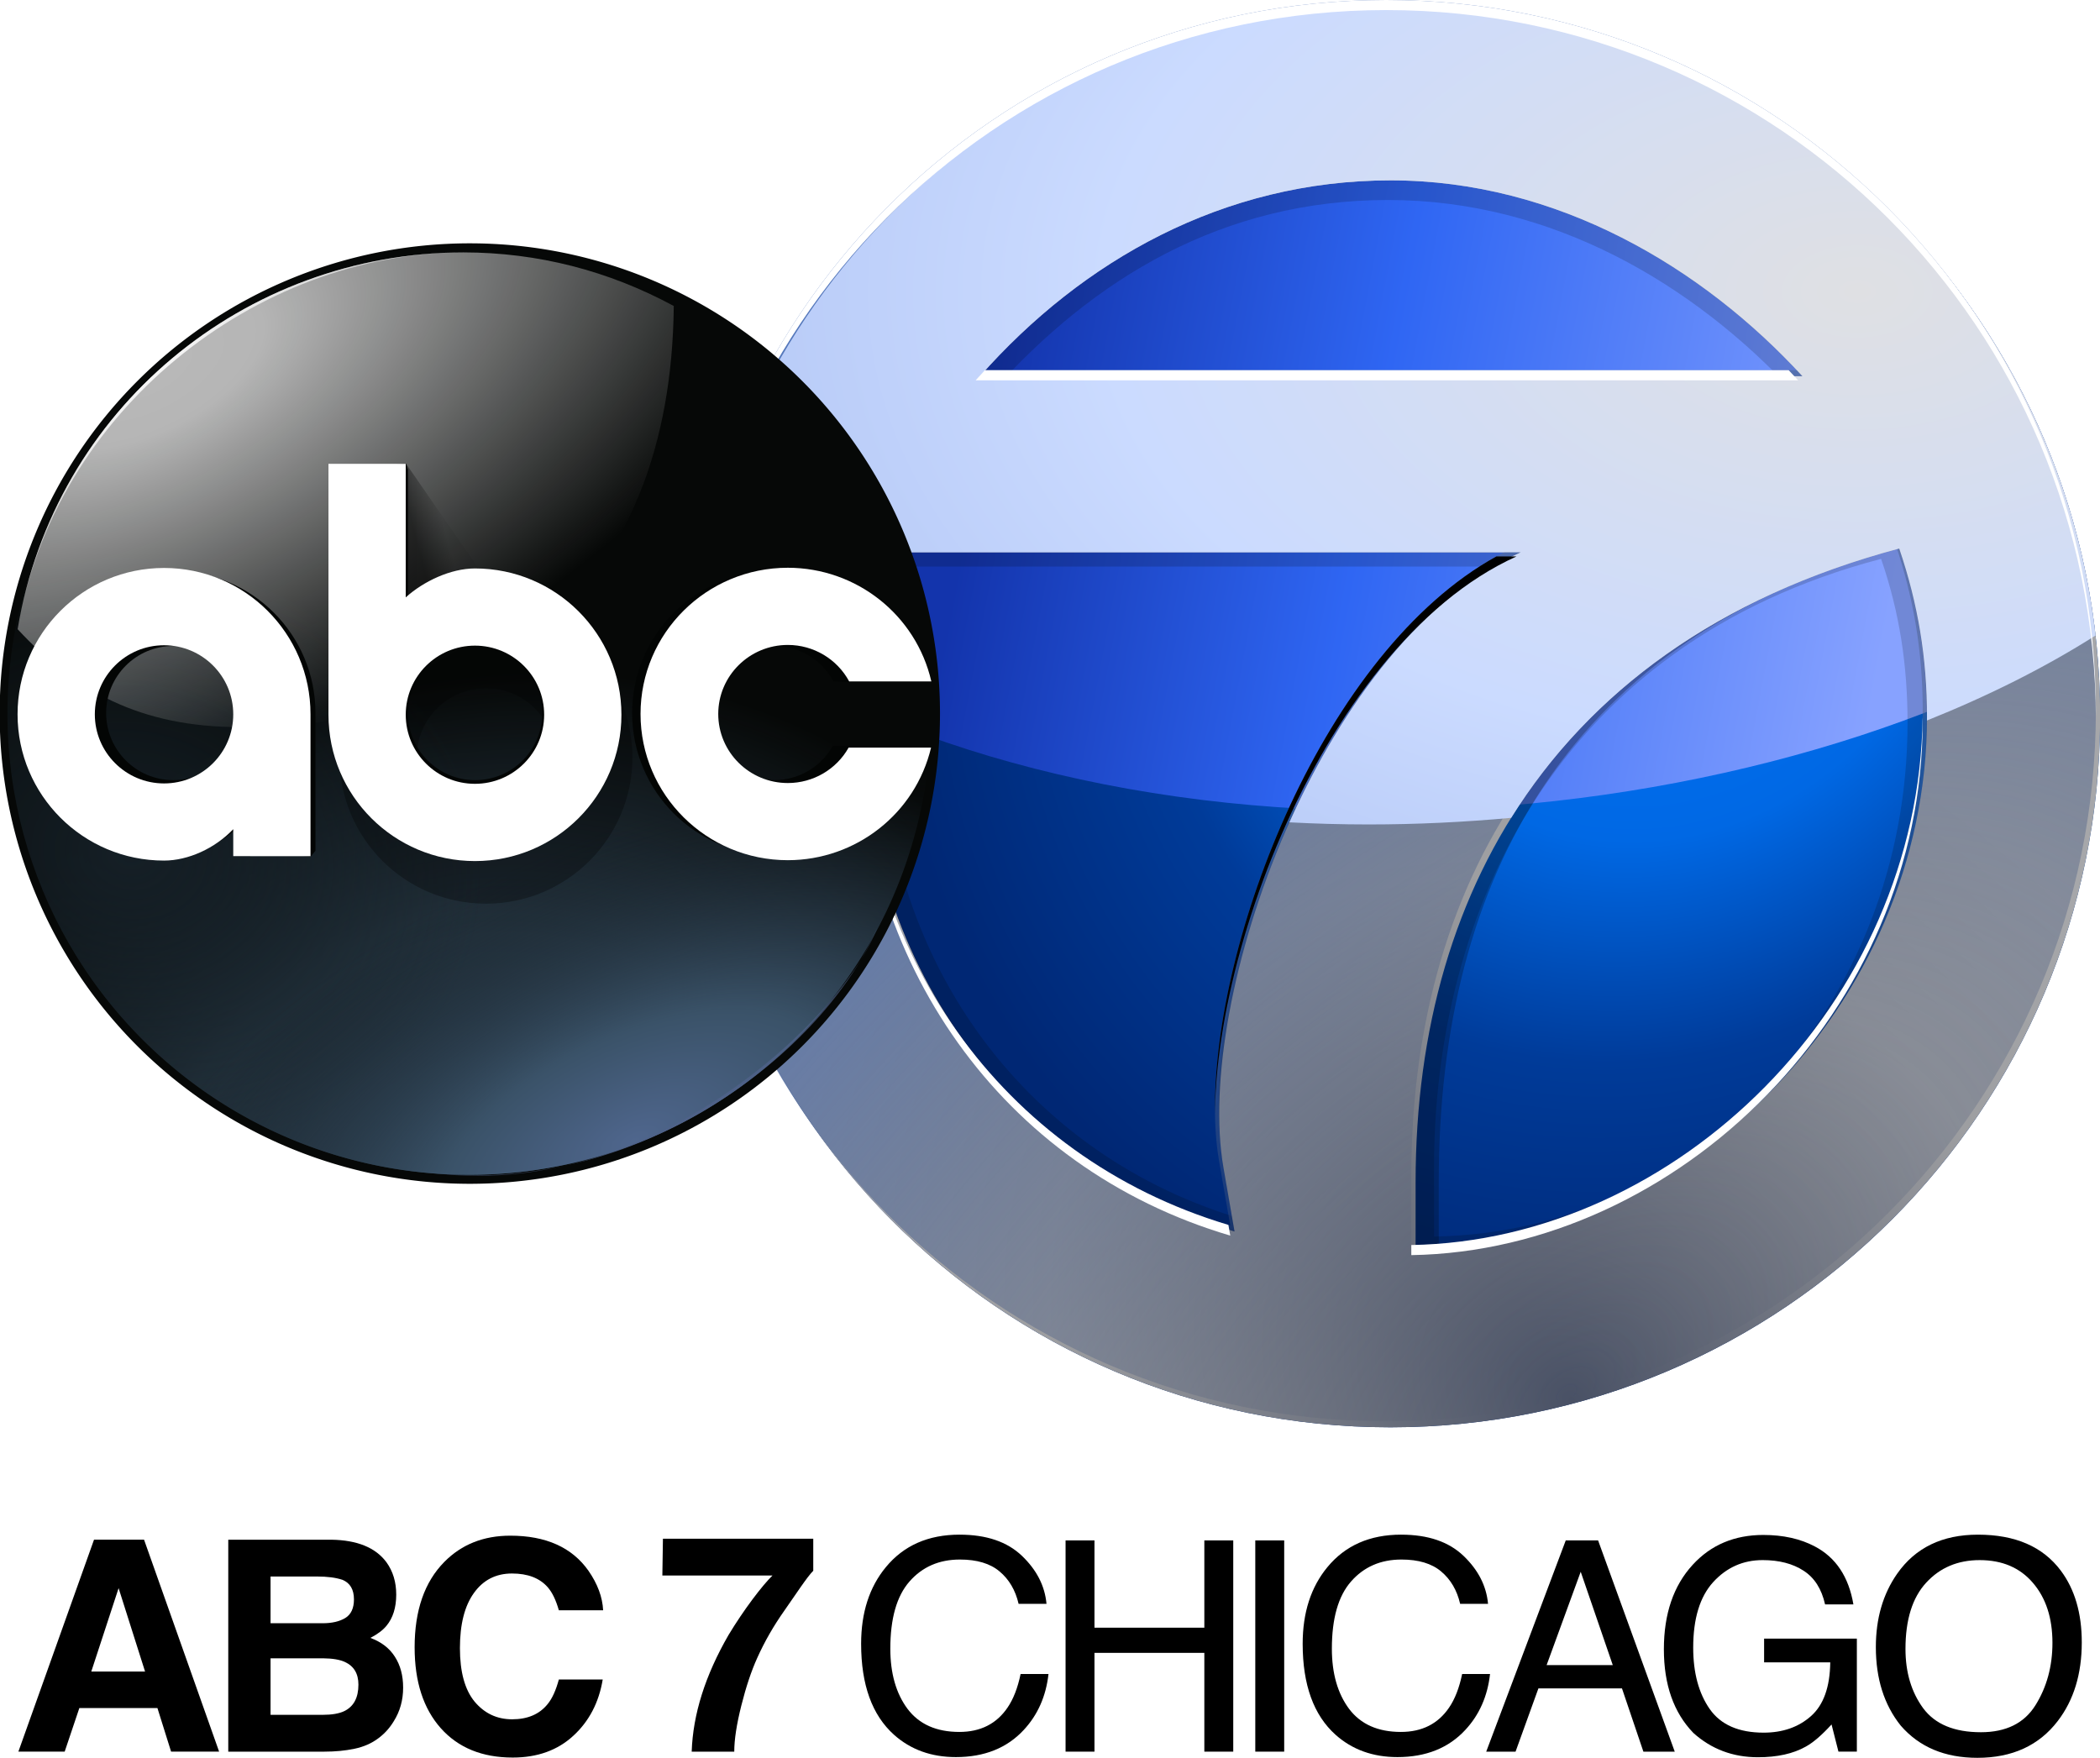
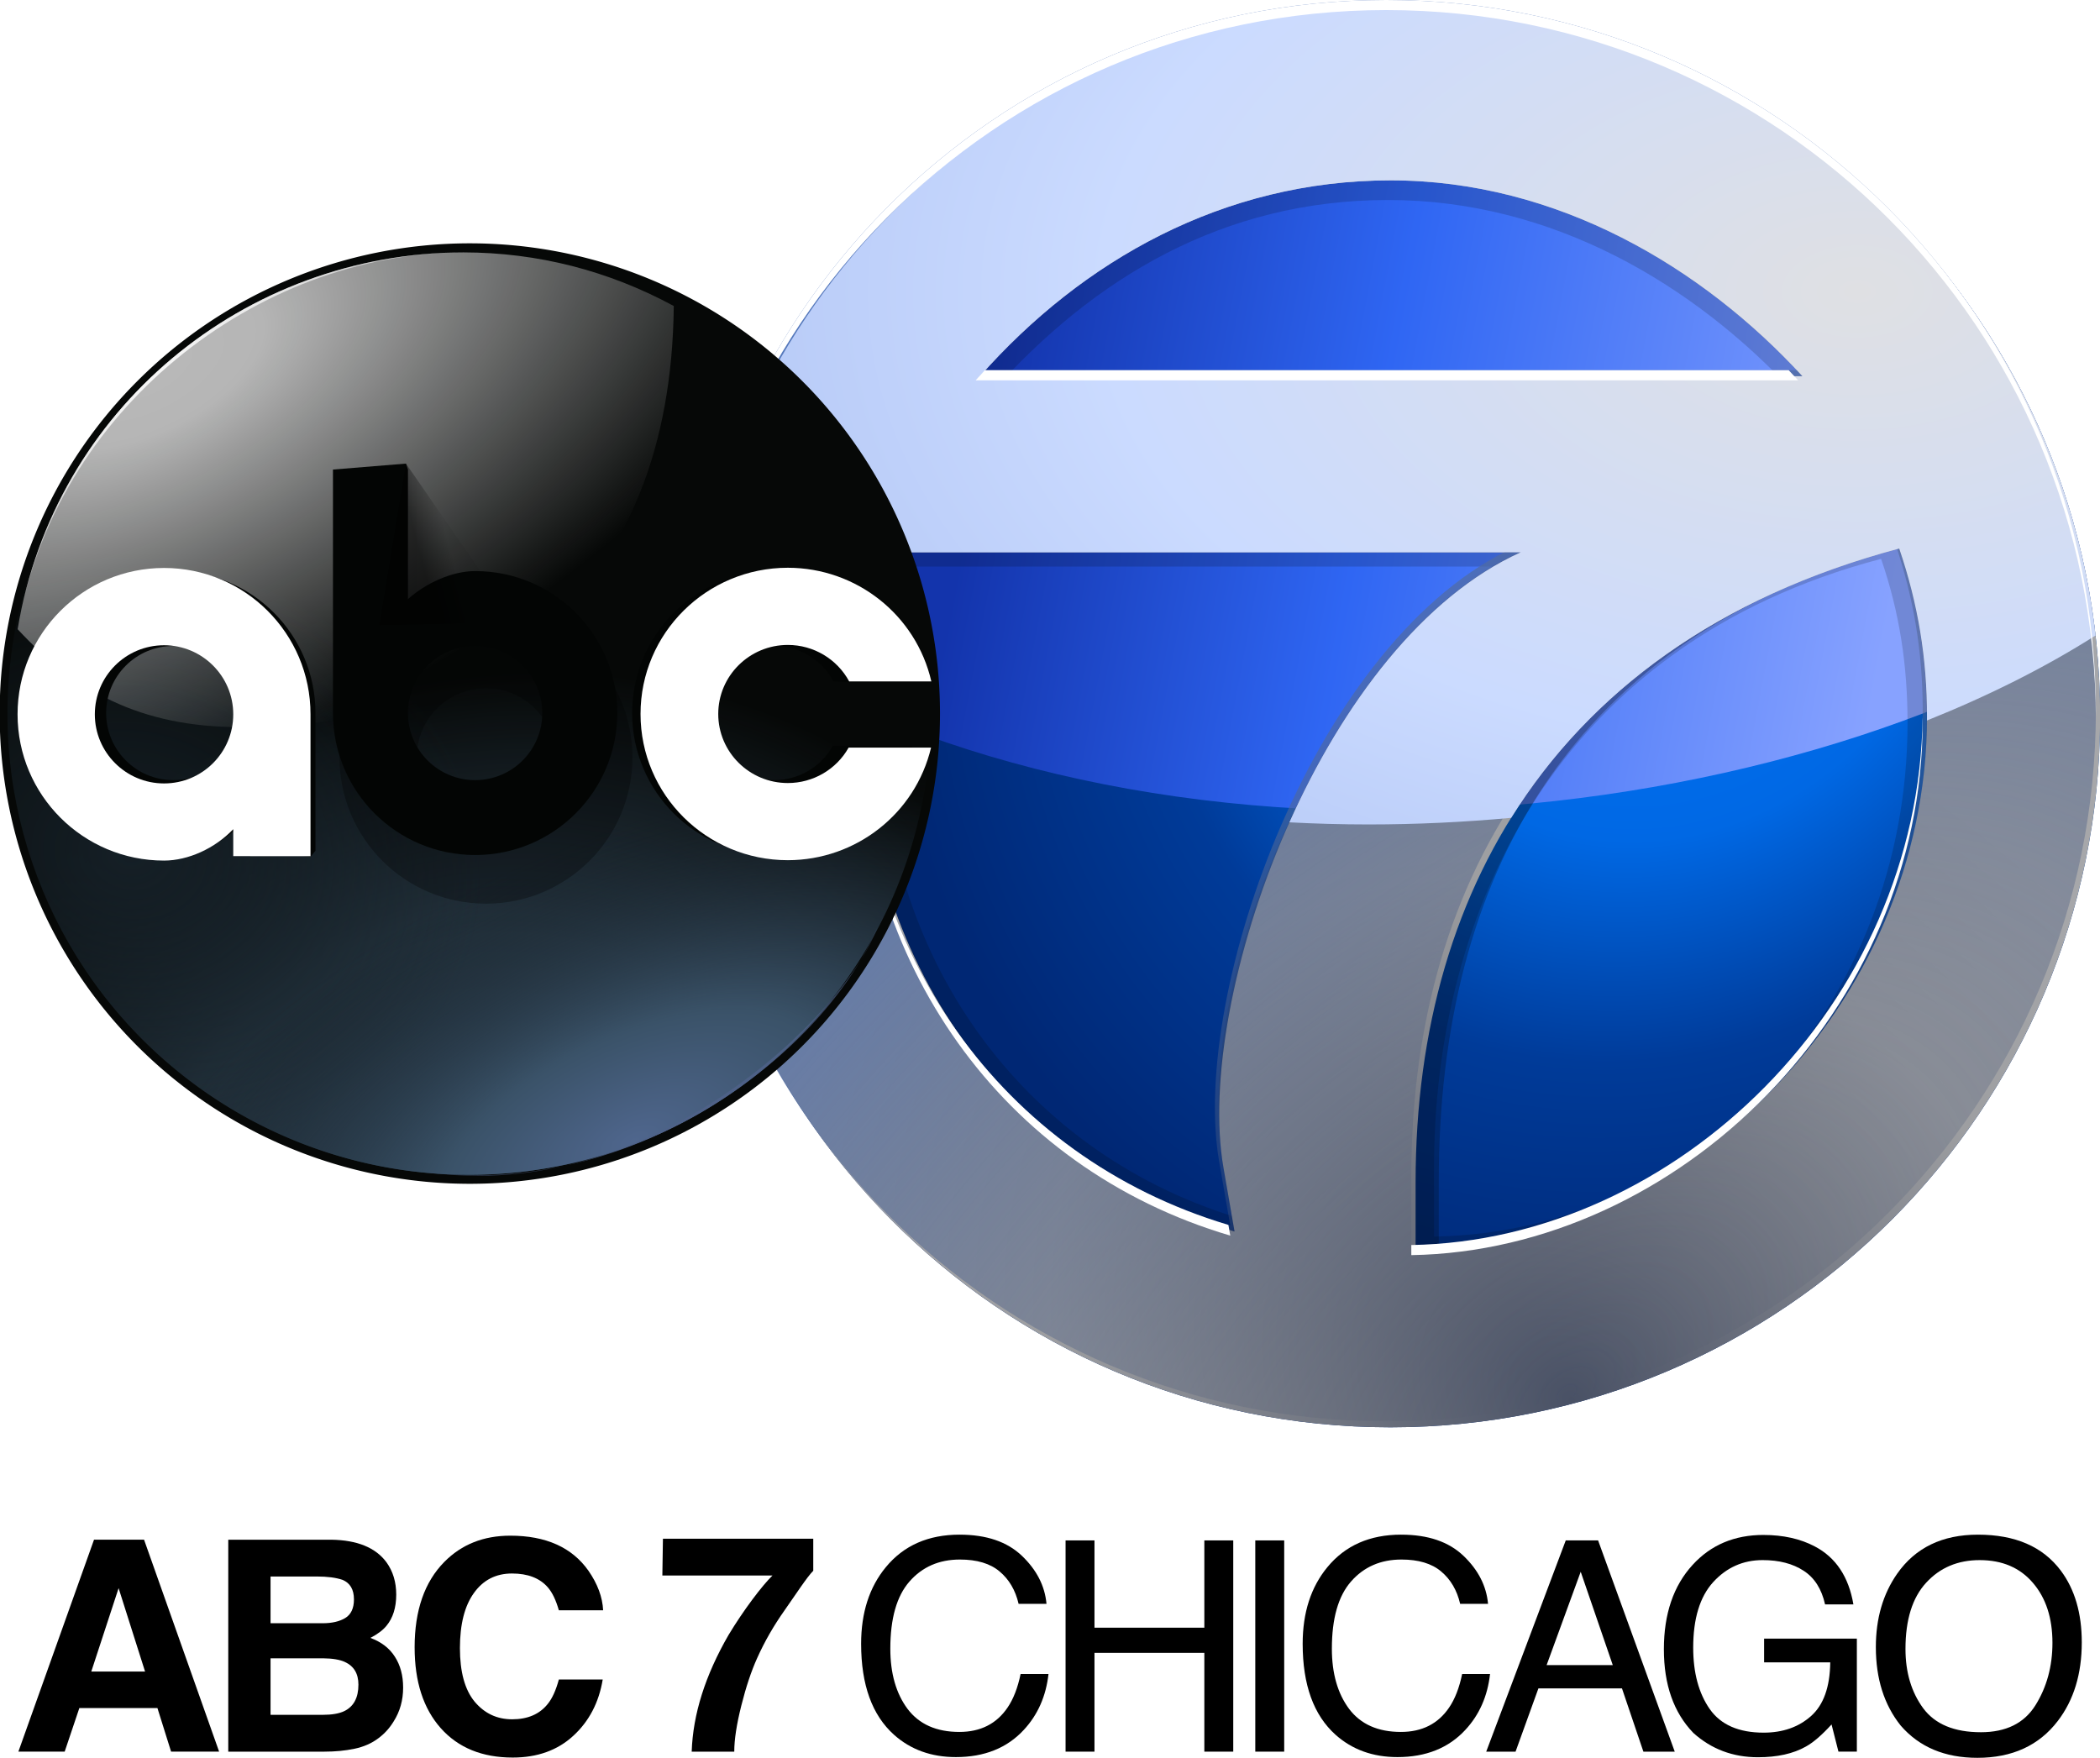
<svg xmlns="http://www.w3.org/2000/svg" xmlns:ns1="http://www.inkscape.org/namespaces/inkscape" xmlns:ns2="http://sodipodi.sourceforge.net/DTD/sodipodi-0.dtd" xmlns:xlink="http://www.w3.org/1999/xlink" width="264.583mm" height="221.471mm" viewBox="0 0 264.583 221.471" version="1.1" id="svg5" ns1:version="1.1.2 (b8e25be833, 2022-02-05)" ns2:docname="WLS_7_2013.svg">
  <ns2:namedview id="namedview7" pagecolor="#505050" bordercolor="#eeeeee" borderopacity="1" ns1:pageshadow="0" ns1:pageopacity="0" ns1:pagecheckerboard="0" ns1:document-units="mm" showgrid="false" ns1:zoom="0.24765713" ns1:cx="-341.19753" ns1:cy="452.23815" ns1:window-width="1366" ns1:window-height="715" ns1:window-x="-8" ns1:window-y="-8" ns1:window-maximized="1" ns1:current-layer="svg5" ns1:snap-bbox="true" ns1:bbox-paths="true" ns1:bbox-nodes="true" ns1:snap-bbox-edge-midpoints="true" ns1:snap-bbox-midpoints="true" />
  <defs id="defs2">
    <linearGradient ns1:collect="always" id="linearGradient113748">
      <stop style="stop-color:#87a2ff;stop-opacity:1" offset="0" id="stop113744" />
      <stop style="stop-color:#2f66f3;stop-opacity:1" offset="0.581" id="stop139067" />
      <stop style="stop-color:#1334ac;stop-opacity:1" offset="1" id="stop113746" />
    </linearGradient>
    <linearGradient ns1:collect="always" id="linearGradient84891">
      <stop style="stop-color:#495165;stop-opacity:1" offset="0" id="stop84885" />
      <stop style="stop-color:#9d9ea1;stop-opacity:1" offset="0.67" id="stop84887" />
      <stop style="stop-color:#a6a7aa;stop-opacity:1" offset="1" id="stop84889" />
    </linearGradient>
    <linearGradient id="linearGradient8876" ns1:collect="always">
      <stop id="stop8872" offset="0" style="stop-color:#000000;stop-opacity:0.485" />
      <stop id="stop8874" offset="1" style="stop-color:#000000;stop-opacity:0.051" />
    </linearGradient>
    <linearGradient id="linearGradient8762" ns1:collect="always">
      <stop id="stop8758" offset="0" style="stop-color:#ffffff;stop-opacity:0.883" />
      <stop id="stop8760" offset="1" style="stop-color:#ffffff;stop-opacity:0" />
    </linearGradient>
    <linearGradient ns1:collect="always" id="linearGradient1663">
      <stop style="stop-color:#0076fd;stop-opacity:1" offset="0" id="stop1659" />
      <stop style="stop-color:#0068e4;stop-opacity:1" offset="0.391" id="stop1669" />
      <stop style="stop-color:#003b99;stop-opacity:1" offset="0.665" id="stop1667" />
      <stop style="stop-color:#002774;stop-opacity:1" offset="1" id="stop1661" />
    </linearGradient>
    <linearGradient ns1:collect="always" id="linearGradient1574">
      <stop style="stop-color:#474e60;stop-opacity:0" offset="0" id="stop1570" />
      <stop style="stop-color:#5578bb;stop-opacity:1" offset="1" id="stop1572" />
    </linearGradient>
    <linearGradient ns1:collect="always" id="linearGradient1562">
      <stop style="stop-color:#dfe0e3;stop-opacity:1" offset="0" id="stop1558" />
      <stop style="stop-color:#cbdbff;stop-opacity:1" offset="0.474" id="stop1566" />
      <stop style="stop-color:#9fb6ed;stop-opacity:1" offset="1" id="stop1560" />
    </linearGradient>
    <radialGradient ns1:collect="always" xlink:href="#linearGradient1562" id="radialGradient1568" cx="180.676" cy="38.17" fx="180.676" fy="38.17" r="69.603" gradientTransform="matrix(-0.004,-1.756,2.873,-0.006,125.058,354.217)" gradientUnits="userSpaceOnUse" />
    <radialGradient ns1:collect="always" xlink:href="#linearGradient84891" id="radialGradient1576" cx="152.351" cy="156.375" fx="152.351" fy="156.375" r="70.078" gradientTransform="matrix(0.895,-0.904,1.087,1.076,-108.284,145.872)" gradientUnits="userSpaceOnUse" />
    <radialGradient ns1:collect="always" xlink:href="#linearGradient1663" id="radialGradient1665" cx="141.162" cy="77.664" fx="141.162" fy="77.664" r="70.078" gradientTransform="matrix(-1.087,-0.776,0.882,-1.236,295.056,271.466)" gradientUnits="userSpaceOnUse" />
    <filter ns1:collect="always" style="color-interpolation-filters:sRGB" id="filter1803" x="-0.004" width="1.009" y="-0.004" height="1.009">
      <feGaussianBlur ns1:collect="always" stdDeviation="0.248" id="feGaussianBlur1805" />
    </filter>
    <filter ns1:collect="always" style="color-interpolation-filters:sRGB" id="filter2017" x="-0.071" width="1.141" y="-0.071" height="1.142">
      <feGaussianBlur ns1:collect="always" stdDeviation="3.528" id="feGaussianBlur2019" />
    </filter>
    <radialGradient ns1:collect="always" xlink:href="#linearGradient1574" id="radialGradient83438" gradientUnits="userSpaceOnUse" gradientTransform="matrix(2.612,-2.117,1.204,1.485,-388.808,265.86)" cx="152.351" cy="156.375" fx="152.351" fy="156.375" r="70.078" />
    <linearGradient ns1:collect="always" xlink:href="#linearGradient113748" id="linearGradient113742" x1="-118.908" y1="115.554" x2="-208.931" y2="98.613" gradientUnits="userSpaceOnUse" gradientTransform="matrix(1.272,0,0,1.272,391.062,-78.819)" />
    <linearGradient id="linearGradient1176">
      <stop id="stop1170" offset="0" style="stop-color:#273948;stop-opacity:1" />
      <stop style="stop-color:#23323d;stop-opacity:1" offset="0.477" id="stop1172" />
      <stop id="stop1174" offset="1" style="stop-color:#293b49;stop-opacity:0" />
    </linearGradient>
    <linearGradient id="linearGradient1331">
      <stop id="stop1325" offset="0" style="stop-color:#4f668d;stop-opacity:1" />
      <stop style="stop-color:#3a5268;stop-opacity:1" offset="0.351" id="stop1113" />
      <stop id="stop1371" offset="1" style="stop-color:#11191f;stop-opacity:0" />
    </linearGradient>
    <radialGradient ns1:collect="always" xlink:href="#linearGradient1176" id="radialGradient1168" gradientUnits="userSpaceOnUse" gradientTransform="matrix(1.146,-0.386,0.31,0.939,-62.469,-48.253)" cx="126.27" cy="263.257" fx="126.27" fy="263.257" r="48.585" />
    <radialGradient gradientTransform="matrix(0.437,0.094,-0.078,0.369,128.236,37.897)" gradientUnits="userSpaceOnUse" r="77.466" fy="208.212" fx="43.023" cy="208.212" cx="43.023" id="radialGradient8844-5" xlink:href="#linearGradient8842-6" ns1:collect="always" />
    <linearGradient id="linearGradient8842-6" ns1:collect="always">
      <stop id="stop8838-4" offset="0" style="stop-color:#151f26;stop-opacity:1" />
      <stop id="stop8840-3" offset="1" style="stop-color:#152027;stop-opacity:0" />
    </linearGradient>
    <radialGradient ns1:collect="always" xlink:href="#linearGradient1331" id="radialGradient157-6" gradientUnits="userSpaceOnUse" gradientTransform="matrix(1.089,-0.513,0.254,0.547,-37.941,74.426)" cx="138.781" cy="262.58" fx="138.781" fy="262.58" r="48.585" />
    <filter ns1:collect="always" style="color-interpolation-filters:sRGB" id="filter6895" x="-0.393" width="1.785" y="-0.288" height="1.575">
      <feGaussianBlur ns1:collect="always" stdDeviation="4.67" id="feGaussianBlur6897" />
    </filter>
    <radialGradient r="208.012" fy="431.106" fx="210.413" cy="431.106" cx="210.413" gradientTransform="matrix(0.333,-0.163,0.082,0.169,26.769,32.577)" gradientUnits="userSpaceOnUse" id="radialGradient8924-9" xlink:href="#linearGradient948" ns1:collect="always" />
    <linearGradient id="linearGradient948" ns1:collect="always">
      <stop id="stop944" offset="0" style="stop-color:#b9b9b9;stop-opacity:1" />
      <stop style="stop-color:#b9b9b9;stop-opacity:0.98" offset="0.16" id="stop950" />
      <stop id="stop946" offset="1" style="stop-color:#b3b4b4;stop-opacity:0" />
    </linearGradient>
    <radialGradient r="208.012" fy="431.106" fx="210.413" cy="431.106" cx="210.413" gradientTransform="matrix(0.289,-0.115,0.074,0.189,39.329,13.842)" gradientUnits="userSpaceOnUse" id="radialGradient9012-9" xlink:href="#linearGradient8762" ns1:collect="always" />
    <linearGradient gradientUnits="userSpaceOnUse" y2="158.931" x2="102.81" y1="160.205" x1="97.899" id="linearGradient8878-1" xlink:href="#linearGradient8876" ns1:collect="always" />
    <filter ns1:collect="always" style="color-interpolation-filters:sRGB" id="filter1251" x="-0.061" width="1.122" y="-0.052" height="1.103">
      <feGaussianBlur ns1:collect="always" stdDeviation="0.583" id="feGaussianBlur1253" />
    </filter>
    <radialGradient ns1:collect="always" xlink:href="#linearGradient931" id="radialGradient9012-5" gradientUnits="userSpaceOnUse" gradientTransform="matrix(-0.202,0.115,-0.063,-0.111,263.496,162.268)" cx="245.731" cy="418.889" fx="245.731" fy="418.889" r="208.012" />
    <linearGradient ns1:collect="always" id="linearGradient931">
      <stop style="stop-color:#4e6188;stop-opacity:1" offset="0" id="stop927-1" />
      <stop style="stop-color:#4e6188;stop-opacity:0" offset="1" id="stop929-8" />
    </linearGradient>
  </defs>
  <g id="g4934" style="stroke:none" transform="matrix(1,0,0,1,-4.2105022e-6,0)">
    <path style="fill:url(#radialGradient1665);fill-opacity:1;stroke:none;stroke-width:1.505;stroke-linecap:square;stroke-linejoin:miter;stroke-miterlimit:4;stroke-dasharray:none;stroke-opacity:1" d="m 175.187,0.753 c -49.383,0 -88.907,40.09 -88.907,89.543 0,49.453 39.524,89.543 88.907,89.543 49.383,2e-5 89.416,-40.09 89.416,-89.543 0,-49.453 -40.033,-89.543 -89.416,-89.543 z" id="path816-5-2" />
    <path id="path816-5-2-6" style="display:inline;opacity:1;fill:url(#linearGradient113742);fill-opacity:1;stroke:none;stroke-width:1.505;stroke-linecap:square;stroke-linejoin:miter;stroke-miterlimit:4;stroke-dasharray:none;stroke-opacity:1" d="m 175.186,0.753 c -44.852,0 -81.569,33.072 -87.929,76.193 19.69,15.298 51.233,25.211 86.79,25.211 33.618,0 67.08,-8.861 89.894,-22.756 C 258.573,35.087 220.886,0.753 175.186,0.753 Z" />
    <path id="path816-5-0-1" style="display:inline;opacity:0.4;fill:black;fill-opacity:1;stroke:none;stroke-width:1.162;stroke-linecap:square;stroke-linejoin:miter;stroke-miterlimit:4;stroke-dasharray:none;stroke-opacity:1;filter:url(#filter1803)" d="m 17.044,147.754 c -38.4,1e-5 -69.133,30.722 -69.133,68.62 0,37.898 30.733,68.621 69.133,68.621 38.4,10e-6 69.53,-30.723 69.53,-68.621 0,-37.898 -31.13,-68.62 -69.53,-68.62 z m 0,16.839 c 16.374,-0.007 30.334,8.46 40.062,18.908 h -79.178 c 10.013,-11.163 22.759,-18.901 39.116,-18.908 z m 48.846,35.546 c 1.845,5.355 2.619,10.579 2.62,16.235 0.006,27.911 -20.721,50.474 -46.902,50.898 v -6.744 c 0,-25.417 12.041,-51.913 44.282,-60.389 z m -97.398,0.767 h 61.319 c -19.698,8.759 -31.995,41.909 -29.13,58.196 l 1.088,6.187 c -21.017,-6.551 -34.901,-25.752 -34.899,-48.915 5.5e-4,-5.663 -0.222,-10.106 1.623,-15.468 z" ns2:nodetypes="ssssscccccccsccccccc" transform="matrix(1.272,0,0,1.272,153.19,-184.162)" />
    <path id="path816-5-0-7" style="display:inline;opacity:0.49;fill:black;fill-opacity:1;stroke:none;stroke-width:1.183;stroke-linecap:square;stroke-linejoin:miter;stroke-miterlimit:4;stroke-dasharray:none;stroke-opacity:1;filter:url(#filter2017)" d="m 17.288,156.151 c -38.814,1e-5 -60.264,42.896 -60.396,59.361 -0.138,17.14 28.695,58.059 56.114,59.839 25.642,1.665 62.051,-31.711 63.843,-59.227 1.439,-22.092 -20.748,-59.973 -59.561,-59.973 z m 0,6.457 c 16.55,-0.007 30.964,8.677 40.796,19.392 h -81.445 c 10.121,-11.449 24.116,-19.385 40.649,-19.392 z m 50.382,36.457 c 1.865,5.492 2.749,10.85 2.75,16.651 0.006,28.626 -21.879,52.485 -48.342,52.92 v -6.815 c 0,-30.184 13.003,-54.063 45.592,-62.756 z m -101.074,0.376 h 63.596 c -19.91,8.983 -32.339,44.213 -29.444,60.917 l 1.1,6.346 c -22.754,-6.719 -36.894,-27.232 -36.892,-50.988 5.6e-4,-5.808 -0.224,-10.775 1.64,-16.275 z" ns2:nodetypes="ssssssccscccsccccccc" transform="matrix(1.272,0,0,1.272,153.19,-184.162)" />
    <path id="path78456" style="display:inline;fill:url(#radialGradient1576);fill-opacity:1;stroke:none;stroke-width:1.505;stroke-linecap:square;stroke-linejoin:miter;stroke-miterlimit:4;stroke-dasharray:none;stroke-opacity:1" d="m 175.186,0.753 c -49.383,0 -88.907,40.09 -88.907,89.543 0,49.453 39.523,89.544 88.907,89.544 49.383,1e-5 89.416,-40.09 89.416,-89.544 0,-49.453 -40.033,-89.543 -89.416,-89.543 z m 0,21.973 c 21.057,-0.01 39.395,11.04 51.905,24.673 H 123.468 C 136.345,32.832 154.151,22.736 175.186,22.726 Z m 64.102,46.384 c 2.373,6.987 3.498,13.805 3.499,21.185 0.008,36.421 -30.764,66.777 -64.433,67.33 v -8.671 c 0,-38.404 19.471,-68.785 60.934,-79.845 z M 110.69,69.589 h 80.914 c -25.332,11.43 -41.146,56.253 -37.462,77.506 l 1.4,8.074 c -28.95,-8.548 -46.941,-34.648 -46.939,-64.873 7.1e-4,-7.39 -0.285,-13.709 2.087,-20.707 z" />
    <path id="path816-5-0" style="display:inline;fill:url(#radialGradient83438);fill-opacity:1;stroke:none;stroke-width:1.505;stroke-linecap:square;stroke-linejoin:miter;stroke-miterlimit:4;stroke-dasharray:none;stroke-opacity:1" d="M 174.646,2.0000002e-4 C 125.263,2.1000002e-4 85.739,40.09 85.739,89.543 c 0,49.453 39.523,89.544 88.907,89.544 49.383,1e-5 89.416,-40.09 89.416,-89.544 0,-49.453 -40.033,-89.543 -89.416,-89.543 z m 0,21.973 c 21.057,-0.01 39.395,11.04 51.905,24.673 H 122.927 C 135.804,32.079 153.61,21.983 174.646,21.973 Z m 64.102,46.384 c 2.373,6.987 3.498,13.805 3.499,21.185 0.008,36.421 -30.764,66.777 -64.433,67.33 v -8.671 c 0,-38.404 19.471,-68.785 60.934,-79.845 z m -128.598,0.479 h 80.914 C 165.732,80.266 149.918,125.089 153.602,146.342 l 1.4,8.074 c -28.95,-8.548 -46.941,-34.648 -46.939,-64.873 7.2e-4,-7.39 -0.285,-13.709 2.087,-20.707 z" />
    <path id="path816-5-0-3" style="display:inline;fill:url(#radialGradient1568);fill-opacity:1;stroke:none;stroke-width:1.505;stroke-linecap:square;stroke-linejoin:miter;stroke-miterlimit:4;stroke-dasharray:none;stroke-opacity:1" d="m 175.186,0.753 c -45.777,0 -83.076,34.451 -88.28,78.875 6.208,4.635 13.522,8.75 21.714,12.216 -0.01,-0.515 -0.017,-1.031 -0.017,-1.548 6.7e-4,-7.39 -0.285,-13.709 2.087,-20.707 h 80.914 c -12.377,5.584 -22.479,19.141 -29.148,34.025 3.286,0.174 6.613,0.267 9.978,0.267 6.012,0 12.018,-0.287 17.96,-0.832 9.917,-15.909 26.073,-27.851 48.893,-33.938 2.373,6.987 3.498,13.805 3.499,21.185 4e-5,0.163 -0.005,0.325 -0.007,0.488 7.791,-3.119 14.95,-6.717 21.238,-10.71 C 258.952,35.436 221.117,0.753 175.186,0.753 Z m 0,21.973 c 21.057,-0.01 39.395,11.04 51.905,24.673 H 123.468 C 136.345,32.832 154.15,22.736 175.186,22.726 Z" />
-     <path id="path144093" style="display:inline;fill:black;fill-opacity:1;stroke:none;stroke-width:1.505;stroke-linecap:square;stroke-linejoin:miter;stroke-miterlimit:4;stroke-dasharray:none;stroke-opacity:1" d="m 153.085,140.282 c 0.005,-0.54 0.008,-1.076 0.029,-1.631 0.032,-0.82 0.082,-1.657 0.15,-2.508 0.068,-0.851 0.153,-1.716 0.255,-2.594 0.102,-0.878 0.222,-1.768 0.359,-2.669 0.137,-0.901 0.29,-1.813 0.46,-2.734 0.17,-0.921 0.357,-1.851 0.56,-2.789 0.203,-0.938 0.422,-1.882 0.657,-2.833 0.235,-0.951 0.486,-1.907 0.753,-2.867 0.267,-0.96 0.549,-1.924 0.848,-2.89 0.298,-0.966 0.612,-1.935 0.94,-2.904 0.328,-0.969 0.672,-1.937 1.03,-2.905 0.358,-0.968 0.731,-1.935 1.119,-2.898 0.388,-0.964 0.79,-1.924 1.206,-2.88 0.416,-0.956 0.846,-1.906 1.291,-2.851 0.444,-0.944 0.902,-1.883 1.374,-2.812 0.472,-0.93 0.957,-1.851 1.456,-2.762 0.498,-0.911 1.01,-1.813 1.535,-2.702 0.525,-0.889 1.063,-1.767 1.613,-2.631 0.55,-0.864 1.113,-1.715 1.688,-2.55 0.575,-0.836 1.163,-1.656 1.763,-2.46 0.6,-0.803 1.211,-1.589 1.834,-2.357 0.623,-0.768 1.259,-1.517 1.905,-2.245 0.323,-0.364 0.649,-0.724 0.978,-1.078 0.329,-0.354 0.661,-0.702 0.995,-1.045 0.335,-0.343 0.672,-0.68 1.012,-1.012 0.34,-0.332 0.683,-0.657 1.028,-0.977 0.346,-0.32 0.694,-0.634 1.045,-0.942 0.351,-0.308 0.704,-0.609 1.061,-0.904 0.356,-0.295 0.715,-0.584 1.076,-0.866 0.361,-0.282 0.726,-0.558 1.092,-0.826 0.367,-0.269 0.736,-0.53 1.107,-0.785 0.372,-0.255 0.746,-0.502 1.123,-0.742 0.377,-0.24 0.755,-0.473 1.137,-0.699 0.382,-0.226 0.766,-0.444 1.152,-0.654 0.386,-0.21 0.775,-0.413 1.166,-0.608 0.391,-0.195 0.784,-0.382 1.18,-0.56 h -2.531 c -21.697,11.973 -35.768,48.26 -35.448,70.174 z" />
    <path id="path144198" style="display:inline;fill:white;fill-opacity:1;stroke:none;stroke-width:1.505;stroke-linecap:square;stroke-linejoin:miter;stroke-miterlimit:4;stroke-dasharray:none;stroke-opacity:1" d="m 108.057,85.351 c -2.1e-4,0.032 -0.001,0.063 -0.001,0.096 -0.011,1.741 0.007,3.521 0.007,5.368 -8e-5,0.945 0.018,1.885 0.053,2.821 0.035,0.936 0.087,1.868 0.157,2.794 0.069,0.927 0.156,1.849 0.259,2.765 0.103,0.917 0.224,1.828 0.361,2.734 0.137,0.906 0.291,1.806 0.461,2.7 0.17,0.894 0.357,1.782 0.56,2.663 0.203,0.881 0.423,1.756 0.658,2.624 0.235,0.868 0.487,1.729 0.754,2.583 0.267,0.854 0.551,1.7 0.849,2.539 0.299,0.839 0.613,1.67 0.943,2.493 0.33,0.823 0.675,1.638 1.036,2.445 0.361,0.806 0.736,1.604 1.127,2.393 0.391,0.789 0.796,1.569 1.217,2.339 0.421,0.771 0.856,1.532 1.306,2.283 0.45,0.751 0.914,1.493 1.393,2.224 0.479,0.731 0.972,1.453 1.479,2.164 0.507,0.711 1.029,1.411 1.564,2.1 0.535,0.689 1.084,1.367 1.647,2.034 0.563,0.667 1.14,1.322 1.73,1.966 0.59,0.644 1.194,1.275 1.811,1.895 0.617,0.619 1.247,1.227 1.89,1.821 0.643,0.595 1.3,1.177 1.969,1.746 0.669,0.569 1.351,1.125 2.045,1.667 0.695,0.542 1.402,1.071 2.122,1.586 0.72,0.515 1.452,1.017 2.197,1.504 0.744,0.487 1.5,0.96 2.269,1.418 0.769,0.458 1.549,0.902 2.341,1.33 0.792,0.428 1.597,0.841 2.412,1.239 0.816,0.398 1.643,0.78 2.481,1.147 0.839,0.366 1.688,0.717 2.549,1.051 0.861,0.334 1.734,0.652 2.617,0.953 0.883,0.301 1.777,0.585 2.681,0.852 l -0.233,-1.347 c -28.811,-8.62 -46.708,-34.656 -46.705,-64.799 1.4e-4,-1.442 -0.006,-2.818 -0.006,-4.192 z" />
    <path id="path144196" style="display:inline;fill:white;fill-opacity:1;stroke:none;stroke-width:1.505;stroke-linecap:square;stroke-linejoin:miter;stroke-miterlimit:4;stroke-dasharray:none;stroke-opacity:1" d="m 242.236,90.311 c -0.422,36.079 -30.991,66.013 -64.423,66.563 v 1.272 c 0.526,-0.01 1.051,-0.024 1.576,-0.047 0.525,-0.023 1.049,-0.053 1.571,-0.091 0.523,-0.037 1.045,-0.082 1.565,-0.134 0.521,-0.052 1.041,-0.11 1.56,-0.176 0.519,-0.065 1.037,-0.138 1.553,-0.217 0.516,-0.079 1.031,-0.165 1.545,-0.258 0.514,-0.093 1.026,-0.192 1.537,-0.298 0.511,-0.106 1.02,-0.219 1.528,-0.339 0.508,-0.119 1.015,-0.245 1.519,-0.377 0.505,-0.132 1.008,-0.27 1.509,-0.416 0.501,-0.145 1.001,-0.297 1.498,-0.455 0.498,-0.158 0.993,-0.322 1.487,-0.492 0.494,-0.17 0.986,-0.347 1.475,-0.529 0.49,-0.183 0.977,-0.371 1.463,-0.565 0.485,-0.195 0.969,-0.396 1.45,-0.602 0.481,-0.207 0.959,-0.419 1.435,-0.637 0.476,-0.218 0.95,-0.442 1.421,-0.672 0.471,-0.23 0.94,-0.466 1.406,-0.707 0.466,-0.241 0.93,-0.489 1.391,-0.741 0.461,-0.252 0.919,-0.51 1.374,-0.774 0.455,-0.263 0.908,-0.532 1.357,-0.807 0.449,-0.274 0.896,-0.554 1.339,-0.839 0.443,-0.285 0.884,-0.575 1.321,-0.871 0.437,-0.295 0.872,-0.596 1.302,-0.902 0.431,-0.306 0.859,-0.616 1.283,-0.932 0.424,-0.316 0.845,-0.637 1.262,-0.963 0.417,-0.326 0.832,-0.656 1.242,-0.991 0.41,-0.336 0.817,-0.676 1.22,-1.021 0.403,-0.345 0.803,-0.695 1.199,-1.05 0.396,-0.354 0.787,-0.713 1.175,-1.077 0.388,-0.364 0.772,-0.732 1.152,-1.105 0.38,-0.373 0.756,-0.75 1.128,-1.132 0.372,-0.382 0.74,-0.768 1.103,-1.158 0.364,-0.39 0.723,-0.785 1.078,-1.183 0.355,-0.399 0.706,-0.802 1.052,-1.209 0.346,-0.407 0.688,-0.818 1.026,-1.233 0.337,-0.415 0.67,-0.834 0.998,-1.257 0.328,-0.423 0.652,-0.851 0.97,-1.281 0.319,-0.431 0.632,-0.865 0.942,-1.304 0.309,-0.438 0.613,-0.88 0.913,-1.326 0.299,-0.446 0.594,-0.895 0.883,-1.349 0.289,-0.453 0.574,-0.91 0.853,-1.37 0.279,-0.46 0.553,-0.924 0.821,-1.391 0.269,-0.467 0.532,-0.937 0.79,-1.411 0.258,-0.474 0.51,-0.951 0.757,-1.431 0.247,-0.48 0.489,-0.963 0.725,-1.45 0.236,-0.486 0.466,-0.976 0.69,-1.468 0.225,-0.493 0.444,-0.988 0.657,-1.487 0.213,-0.499 0.421,-1 0.622,-1.504 0.201,-0.504 0.397,-1.012 0.586,-1.521 0.189,-0.51 0.372,-1.023 0.55,-1.538 0.177,-0.515 0.349,-1.033 0.513,-1.554 0.165,-0.521 0.324,-1.044 0.476,-1.569 0.152,-0.526 0.298,-1.054 0.438,-1.584 0.14,-0.53 0.273,-1.063 0.399,-1.598 0.127,-0.535 0.246,-1.073 0.36,-1.612 0.113,-0.54 0.22,-1.081 0.32,-1.625 0.1,-0.544 0.193,-1.09 0.279,-1.638 0.086,-0.548 0.166,-1.098 0.238,-1.65 0.072,-0.552 0.138,-1.106 0.196,-1.661 0.058,-0.556 0.11,-1.113 0.154,-1.673 0.044,-0.559 0.081,-1.12 0.11,-1.683 0.029,-0.563 0.052,-1.128 0.066,-1.694 0.015,-0.566 0.022,-1.134 0.022,-1.703 -3e-5,-0.17 -0.008,-0.335 -0.01,-0.504 z" />
    <path id="path144194" style="display:inline;fill:white;fill-opacity:1;stroke:none;stroke-width:1.505;stroke-linecap:square;stroke-linejoin:miter;stroke-miterlimit:4;stroke-dasharray:none;stroke-opacity:1" d="m 124.077,46.646 c -0.387,0.421 -0.771,0.844 -1.15,1.272 H 226.551 c -0.391,-0.426 -0.787,-0.85 -1.189,-1.27 -6.3e-4,-6.73e-4 -0.001,-0.001 -0.001,-0.001 z" />
    <path id="path144190" style="display:inline;fill:white;fill-opacity:1;stroke:none;stroke-width:1.505;stroke-linecap:square;stroke-linejoin:miter;stroke-miterlimit:4;stroke-dasharray:none;stroke-opacity:1" d="m 174.646,0 c -49.383,0 -88.907,40.09 -88.907,89.543 0,0.213 0.007,0.424 0.008,0.636 0.004,-0.559 0.007,-1.118 0.021,-1.675 0.019,-0.768 0.048,-1.533 0.086,-2.297 0.038,-0.763 0.086,-1.524 0.143,-2.281 0.057,-0.758 0.123,-1.513 0.199,-2.266 0.075,-0.753 0.16,-1.502 0.254,-2.249 0.094,-0.747 0.196,-1.491 0.308,-2.232 0.112,-0.741 0.233,-1.479 0.362,-2.214 0.13,-0.735 0.268,-1.467 0.415,-2.196 0.147,-0.729 0.303,-1.454 0.467,-2.176 0.165,-0.722 0.338,-1.441 0.519,-2.157 0.182,-0.715 0.372,-1.427 0.571,-2.135 0.199,-0.708 0.405,-1.413 0.621,-2.114 0.215,-0.701 0.439,-1.399 0.671,-2.092 0.232,-0.693 0.472,-1.383 0.72,-2.068 0.248,-0.686 0.504,-1.368 0.768,-2.045 0.264,-0.678 0.536,-1.352 0.816,-2.021 0.28,-0.67 0.567,-1.335 0.863,-1.996 0.295,-0.661 0.599,-1.318 0.909,-1.97 0.311,-0.652 0.629,-1.3 0.955,-1.944 0.326,-0.644 0.659,-1.283 1,-1.917 0.341,-0.634 0.689,-1.264 1.044,-1.889 0.355,-0.625 0.718,-1.245 1.087,-1.861 0.37,-0.615 0.747,-1.226 1.131,-1.832 0.384,-0.606 0.775,-1.206 1.173,-1.802 0.398,-0.595 0.803,-1.185 1.215,-1.771 0.412,-0.585 0.83,-1.165 1.255,-1.74 0.425,-0.575 0.857,-1.144 1.296,-1.708 0.439,-0.564 0.884,-1.122 1.335,-1.675 0.452,-0.553 0.91,-1.1 1.374,-1.642 0.464,-0.542 0.936,-1.078 1.413,-1.608 0.477,-0.53 0.96,-1.054 1.45,-1.573 0.49,-0.518 0.986,-1.03 1.487,-1.537 0.502,-0.506 1.009,-1.007 1.523,-1.501 0.514,-0.494 1.033,-0.982 1.558,-1.464 0.525,-0.482 1.057,-0.957 1.594,-1.426 0.537,-0.469 1.079,-0.932 1.627,-1.388 0.548,-0.456 1.102,-0.906 1.661,-1.349 0.559,-0.443 1.124,-0.879 1.694,-1.309 0.57,-0.43 1.145,-0.853 1.726,-1.269 0.581,-0.416 1.166,-0.825 1.757,-1.228 0.591,-0.402 1.187,-0.798 1.788,-1.186 0.601,-0.388 1.207,-0.769 1.818,-1.143 0.611,-0.374 1.227,-0.741 1.848,-1.1 0.621,-0.359 1.246,-0.711 1.876,-1.056 0.63,-0.345 1.265,-0.682 1.904,-1.011 0.639,-0.33 1.283,-0.652 1.932,-0.967 0.648,-0.314 1.301,-0.621 1.958,-0.92 0.657,-0.299 1.318,-0.59 1.984,-0.873 0.666,-0.283 1.336,-0.559 2.01,-0.826 0.674,-0.267 1.352,-0.527 2.034,-0.778 0.682,-0.251 1.368,-0.494 2.058,-0.728 0.69,-0.235 1.384,-0.461 2.082,-0.679 0.698,-0.218 1.398,-0.427 2.103,-0.629 0.705,-0.201 1.414,-0.394 2.126,-0.578 0.712,-0.184 1.428,-0.359 2.147,-0.526 0.719,-0.167 1.442,-0.325 2.168,-0.474 0.726,-0.149 1.454,-0.289 2.187,-0.42 0.732,-0.131 1.469,-0.254 2.207,-0.367 0.739,-0.113 1.48,-0.217 2.225,-0.312 0.745,-0.095 1.492,-0.181 2.243,-0.257 0.751,-0.077 1.504,-0.143 2.26,-0.201 0.756,-0.058 1.515,-0.106 2.276,-0.145 0.762,-0.039 1.526,-0.068 2.293,-0.087 0.767,-0.02 1.536,-0.029 2.307,-0.029 0.772,0 1.542,0.011 2.308,0.029 0.767,0.02 1.531,0.049 2.293,0.087 0.762,0.039 1.521,0.087 2.278,0.145 0.757,0.058 1.511,0.125 2.262,0.201 0.751,0.077 1.5,0.162 2.246,0.257 0.746,0.095 1.489,0.199 2.229,0.312 0.74,0.113 1.477,0.236 2.211,0.367 0.734,0.131 1.464,0.271 2.192,0.42 0.728,0.149 1.453,0.307 2.174,0.474 0.721,0.167 1.438,0.342 2.153,0.526 0.714,0.184 1.425,0.377 2.132,0.578 0.707,0.201 1.411,0.411 2.111,0.629 0.7,0.218 1.396,0.445 2.089,0.679 0.692,0.235 1.381,0.477 2.066,0.728 0.685,0.251 1.365,0.511 2.042,0.778 0.677,0.267 1.349,0.543 2.018,0.826 0.669,0.283 1.333,0.574 1.994,0.873 0.66,0.299 1.316,0.605 1.968,0.92 0.651,0.314 1.298,0.637 1.941,0.967 0.643,0.33 1.281,0.667 1.915,1.011 0.633,0.345 1.262,0.697 1.886,1.056 0.624,0.359 1.244,0.726 1.858,1.1 0.615,0.374 1.224,0.755 1.828,1.143 0.605,0.388 1.205,0.783 1.8,1.185 0.595,0.402 1.184,0.812 1.768,1.228 0.584,0.416 1.163,0.839 1.737,1.269 0.574,0.43 1.143,0.866 1.706,1.309 0.563,0.443 1.121,0.893 1.673,1.349 0.552,0.456 1.098,0.919 1.639,1.388 0.541,0.469 1.076,0.944 1.606,1.426 0.529,0.482 1.052,0.97 1.57,1.464 0.518,0.494 1.03,0.994 1.535,1.5 0.506,0.506 1.005,1.019 1.498,1.537 0.493,0.518 0.981,1.043 1.462,1.573 0.481,0.53 0.956,1.066 1.424,1.608 0.468,0.542 0.93,1.089 1.386,1.642 0.456,0.553 0.905,1.111 1.347,1.675 0.442,0.564 0.879,1.134 1.308,1.708 0.429,0.575 0.851,1.155 1.267,1.74 0.416,0.585 0.824,1.175 1.226,1.771 0.402,0.595 0.796,1.196 1.184,1.802 0.388,0.606 0.769,1.216 1.142,1.832 0.373,0.615 0.739,1.236 1.098,1.861 0.359,0.625 0.71,1.255 1.055,1.889 0.344,0.634 0.681,1.274 1.01,1.917 0.329,0.644 0.651,1.291 0.965,1.944 0.314,0.652 0.62,1.309 0.919,1.97 0.298,0.661 0.589,1.327 0.872,1.996 0.283,0.67 0.558,1.343 0.824,2.021 0.267,0.678 0.526,1.36 0.776,2.045 0.251,0.686 0.493,1.375 0.728,2.068 0.234,0.693 0.46,1.391 0.678,2.092 0.218,0.701 0.427,1.406 0.628,2.114 0.201,0.708 0.394,1.42 0.577,2.135 0.184,0.715 0.359,1.434 0.525,2.157 0.166,0.722 0.324,1.447 0.473,2.176 0.149,0.729 0.289,1.461 0.42,2.196 0.131,0.735 0.253,1.473 0.366,2.214 0.113,0.741 0.217,1.485 0.312,2.232 0.095,0.747 0.18,1.497 0.256,2.249 0.076,0.753 0.144,1.508 0.201,2.266 0.058,0.758 0.105,1.518 0.144,2.281 0.039,0.763 0.068,1.529 0.087,2.297 0.014,0.557 0.017,1.116 0.021,1.675 9.9e-4,-0.212 0.008,-0.423 0.008,-0.636 C 264.062,40.09 224.029,-2.9999983e-5 174.646,0 Z" />
    <g transform="matrix(1.293,0,0,1.285,-152.642,-44.977)" id="g2260" style="stroke:none" ns1:export-filename="C:\Users\Carrillo\g2260.png" ns1:export-xdpi="96.008003" ns1:export-ydpi="96.008003">
      <path style="fill:#060807;fill-opacity:1;stroke:none;stroke-width:1.086;stroke-linecap:square;stroke-linejoin:miter;stroke-miterlimit:4;stroke-dasharray:none;stroke-opacity:0.49" d="M 209.647,104.97 A 45.814,46.109 0 0 1 163.833,151.079 45.814,46.109 0 0 1 118.019,104.97 45.814,46.109 0 0 1 163.833,58.861 45.814,46.109 0 0 1 209.647,104.97 Z" id="path8683-1" ns1:connector-curvature="0" />
      <path style="display:inline;fill:url(#radialGradient1168);fill-opacity:1;fill-rule:evenodd;stroke:none;stroke-width:1.087;stroke-linecap:square;stroke-linejoin:miter;stroke-miterlimit:4;stroke-dasharray:none;stroke-opacity:0.49" d="M 208.769,104.97 A 44.996,45.226 0 0 1 163.773,150.197 44.996,45.226 0 0 1 118.778,104.97 44.996,45.226 0 0 1 163.773,59.744 44.996,45.226 0 0 1 208.769,104.97 Z" id="path1166" ns1:connector-curvature="0" />
      <ellipse cy="104.969" cx="163.773" id="circle8836-8" style="fill:url(#radialGradient8844-5);fill-opacity:1;stroke:none;stroke-width:1.087;stroke-linecap:square;stroke-linejoin:miter;stroke-miterlimit:4;stroke-dasharray:none;stroke-opacity:0.49" rx="44.996" ry="45.226" />
      <path style="display:inline;fill:url(#radialGradient157-6);fill-opacity:1;fill-rule:evenodd;stroke:none;stroke-width:1.087;stroke-linecap:square;stroke-linejoin:miter;stroke-miterlimit:4;stroke-dasharray:none;stroke-opacity:0.49" d="M 208.769,104.97 A 44.996,45.226 0 0 1 163.773,150.197 44.996,45.226 0 0 1 118.778,104.97 44.996,45.226 0 0 1 163.773,59.744 44.996,45.226 0 0 1 208.769,104.97 Z" id="circle8826-3" ns1:connector-curvature="0" />
      <path ns2:nodetypes="ccccccccccccc" ns1:connector-curvature="0" id="path6893" d="m 151.132,84.659 v 24.605 c -9e-5,7.924 6.39,14.347 14.273,14.347 7.883,0 14.273,-6.423 14.273,-14.347 0,-7.924 -6.39,-14.346 -14.273,-14.346 -2.354,0.001 -5,1.251 -6.744,2.836 V 84.655 Z m 14.273,17.827 c 3.724,0 6.744,3.031 6.744,6.775 0,3.744 -3.019,6.775 -6.744,6.775 -3.724,0 -6.744,-3.031 -6.744,-6.775 0,-3.744 3.019,-6.775 6.744,-6.775 z" style="opacity:0.544;mix-blend-mode:normal;fill:black;fill-opacity:1;stroke:none;stroke-width:0.191;stroke-linecap:square;stroke-linejoin:miter;stroke-miterlimit:4;stroke-dasharray:none;stroke-opacity:1;filter:url(#filter6895)" />
      <path ns2:nodetypes="ccccc" ns1:connector-curvature="0" id="circle8736-4" d="m 163.225,59.75 c -21.302,0.016 -39.877,15.321 -43.454,36.947 5.528,6.015 11.914,9.6 21.639,9.6 24.732,0 42.018,-13.453 42.296,-41.292 -6.368,-3.466 -13.273,-5.246 -20.481,-5.255 z" style="fill:url(#radialGradient8924-9);fill-opacity:1;stroke:none;stroke-width:1.087;stroke-linecap:square;stroke-linejoin:miter;stroke-miterlimit:4;stroke-dasharray:none;stroke-opacity:0.49" />
      <path id="path8779-1" d="m 163.225,59.751 c -21.302,0.015 -39.877,15.32 -43.454,36.946 3.523,-21.303 23.14,-36.932 43.454,-36.946 z" style="fill:url(#radialGradient9012-9);fill-opacity:1;stroke:none;stroke-width:1.087;stroke-linecap:square;stroke-linejoin:miter;stroke-miterlimit:4;stroke-dasharray:none;stroke-opacity:0.49" ns1:connector-curvature="0" />
      <g style="stroke:none;stroke-width:0.491;stroke-miterlimit:4;stroke-dasharray:none" id="g8824-7" transform="matrix(0.581,0,0,0.584,101.546,-6.4)">
        <path ns2:nodetypes="cccccccccccccc" ns1:connector-curvature="0" id="path8815-6" d="M 84.254,149.732 V 190.615 c -2.23e-4,13.165 10.674,23.838 23.841,23.837 13.167,-6e-5 23.841,-10.672 23.841,-23.837 -5e-5,-13.165 -10.674,-23.837 -23.841,-23.837 -3.931,0.003 -8.351,2.079 -11.265,4.718 v -21.764 l -0.331,-1 z m 23.841,29.621 c 6.221,3e-5 11.265,5.043 11.265,11.263 -2e-5,6.22 -5.043,11.263 -11.265,11.263 -6.221,-2e-5 -11.265,-5.043 -11.265,-11.263 2.3e-5,-6.22 5.043,-11.263 11.265,-11.263 z" style="opacity:1;fill:#030504;fill-opacity:1;stroke:none;stroke-width:0.491;stroke-linecap:square;stroke-linejoin:miter;stroke-miterlimit:4;stroke-dasharray:none;stroke-opacity:1" />
        <path ns2:nodetypes="ccccccccccccc" id="path8817-1" d="m 158.27,166.778 c -13.167,5e-5 -23.841,10.672 -23.841,23.837 -2.2e-4,13.165 10.674,23.837 23.841,23.837 11.043,-0.013 20.632,-7.607 23.173,-18.352 H 181.343 168.104 c -1.988,3.565 -5.751,5.776 -9.834,5.778 -6.221,-2e-5 -11.265,-5.043 -11.265,-11.263 2e-5,-6.22 5.043,-11.263 11.265,-11.263 4.151,0.004 7.964,2.29 9.922,5.95 l 1.862,0.099 11.434,-0.099 c -2.476,-10.83 -12.107,-18.514 -23.219,-18.524 z" style="opacity:1;fill:#030504;fill-opacity:1;stroke:none;stroke-width:0.491;stroke-linecap:square;stroke-linejoin:miter;stroke-miterlimit:4;stroke-dasharray:none;stroke-opacity:1" ns1:connector-curvature="0" />
        <path style="opacity:1;fill:#030504;fill-opacity:1;stroke:none;stroke-width:0.491;stroke-linecap:square;stroke-linejoin:miter;stroke-miterlimit:4;stroke-dasharray:none;stroke-opacity:1" d="m 81.319,213.739 v -23.124 c 2.23e-4,-13.165 -10.674,-23.838 -23.841,-23.837 -13.167,4e-5 -23.841,10.672 -23.841,23.837 5.9e-5,13.165 10.674,23.837 23.841,23.837 3.931,-0.003 8.286,-1.981 11.265,-5.107 v 4.394 l 11.769,0.978 z M 57.478,201.878 c -6.221,0 -11.265,-5.043 -11.265,-11.263 0,-6.22 5.043,-11.263 11.265,-11.263 6.221,0 11.265,5.043 11.265,11.263 0,6.22 -5.043,11.263 -11.265,11.263 z" id="path8819-0" ns1:connector-curvature="0" ns2:nodetypes="cccccccccsssss" />
      </g>
      <path ns2:nodetypes="cccc" ns1:connector-curvature="0" id="path8870-3" d="m 96.5,148.732 18.405,26.654 -22.868,0.472 z" style="fill:url(#linearGradient8878-1);fill-opacity:1;stroke:none;stroke-width:0.265px;stroke-linecap:butt;stroke-linejoin:miter;stroke-opacity:1;filter:url(#filter1251)" transform="matrix(0.581,0,0,0.584,101.546,-6.4)" />
      <path id="circle8693-8" style="fill:white;fill-opacity:1;stroke:none;stroke-width:2.662;stroke-linecap:square;stroke-linejoin:miter;stroke-miterlimit:4;stroke-dasharray:none;stroke-opacity:1" d="m 1066.725,441.824 c -110.118,2.2e-4 -199.387,89.152 -199.389,199.127 -0.005,109.98 89.265,199.14 199.389,199.141 92.359,-0.111 172.554,-63.552 193.803,-153.316 h -111.562 c -16.637,29.777 -48.103,48.232 -82.246,48.24 -52.012,10e-4 -94.186,-42.092 -94.213,-94.037 0.028,-51.945 42.201,-94.04 94.213,-94.039 34.707,0.024 66.589,19.103 82.978,49.656 h 111.203 C 1240.193,506.12 1159.655,441.913 1066.725,441.824 Z" transform="matrix(0.072,0,0,0.072,118.019,58.861)" />
      <path style="fill:white;fill-opacity:1;stroke:none;stroke-width:0.191;stroke-linecap:square;stroke-linejoin:miter;stroke-miterlimit:4;stroke-dasharray:none;stroke-opacity:1" d="m 148.31,118.957 v -13.917 c 2e-4,-7.924 -6.39,-14.347 -14.273,-14.347 -7.883,0 -14.273,6.423 -14.273,14.347 0,7.924 6.39,14.346 14.273,14.346 2.354,-9.3e-4 4.961,-1.196 6.744,-3.077 v 2.641 z m -14.273,-7.136 c -3.724,0 -6.744,-3.04 -6.744,-6.775 0,-3.744 3.02,-6.775 6.744,-6.775 3.724,0 6.744,3.031 6.744,6.775 0,3.744 -3.019,6.775 -6.744,6.775 z" id="path8730-2" ns1:connector-curvature="0" ns2:nodetypes="ccccccccsssss" />
      <path ns1:connector-curvature="0" style="fill:url(#radialGradient9012-5);fill-opacity:1;stroke:none;stroke-width:1.087;stroke-linecap:square;stroke-linejoin:miter;stroke-miterlimit:4;stroke-dasharray:none;stroke-opacity:0.49" d="m 159.595,149.938 c 21.917,3.193 40.896,-15.498 43.944,-24.002 -4.973,11.976 -23.218,26.612 -43.944,24.002 z" id="path8779-6" ns2:nodetypes="ccc" />
-       <path ns2:nodetypes="ccccccccccccc" ns1:connector-curvature="0" id="circle8685-1" d="m 150.059,80.482 v 24.605 c -9e-5,7.924 6.39,14.347 14.273,14.347 7.883,0 14.273,-6.423 14.273,-14.347 0,-7.924 -6.39,-14.346 -14.273,-14.346 -2.354,0.001 -5,1.251 -6.744,2.836 V 80.479 Z m 14.273,17.827 c 3.724,0 6.744,3.031 6.744,6.775 0,3.744 -3.019,6.775 -6.744,6.775 -3.724,0 -6.744,-3.031 -6.744,-6.775 0,-3.744 3.019,-6.775 6.744,-6.775 z" style="mix-blend-mode:normal;fill:white;fill-opacity:1;stroke:none;stroke-width:0.191;stroke-linecap:square;stroke-linejoin:miter;stroke-miterlimit:4;stroke-dasharray:none;stroke-opacity:1" />
    </g>
    <path d="m 11.501,210.616 h 6.776 l -3.334,-10.508 z m 0.344,-16.614 h 6.305 l 9.457,26.705 h -6.051 l -1.721,-5.49 H 9.997 l -1.848,5.49 H 2.316 Z m 3.116,0 z" style="font-weight:bold;font-size:28.718px;line-height:1.25;font-family:Helvetica;-inkscape-font-specification:'Helvetica Bold';fill:black;fill-opacity:1;stroke:none;stroke-width:0.387" id="path938" />
    <path d="m 34.087,198.641 v 5.888 h 6.559 q 1.757,0 2.844,-0.652 1.105,-0.67 1.105,-2.355 0,-1.866 -1.449,-2.464 -1.25,-0.417 -3.189,-0.417 z m 0,10.309 v 7.12 h 6.559 q 1.757,0 2.736,-0.471 1.776,-0.87 1.776,-3.334 0,-2.084 -1.721,-2.863 -0.96,-0.435 -2.7,-0.453 z m 7.646,-14.947 q 4.91,0.072 6.957,2.844 1.232,1.703 1.232,4.076 0,2.446 -1.232,3.932 -0.688,0.833 -2.029,1.522 2.047,0.743 3.08,2.355 1.051,1.612 1.051,3.913 0,2.373 -1.196,4.258 -0.761,1.25 -1.902,2.102 -1.286,0.978 -3.044,1.341 -1.739,0.362 -3.787,0.362 h -12.103 v -26.705 z" style="font-weight:bold;font-size:28.718px;line-height:1.25;font-family:Helvetica;-inkscape-font-specification:'Helvetica Bold';fill:black;fill-opacity:1;stroke:none;stroke-width:0.387" id="path940" />
    <path d="m 52.239,207.573 q 0,-6.993 3.75,-10.78 3.261,-3.297 8.298,-3.297 6.74,0 9.856,4.421 1.721,2.482 1.848,4.982 H 70.411 q -0.544,-1.92 -1.395,-2.899 -1.522,-1.739 -4.511,-1.739 -3.044,0 -4.801,2.464 -1.757,2.446 -1.757,6.939 0,4.493 1.848,6.74 1.866,2.228 4.729,2.228 2.935,0 4.475,-1.92 0.852,-1.033 1.413,-3.098 h 5.526 q -0.725,4.366 -3.714,7.102 -2.971,2.736 -7.628,2.736 -5.761,0 -9.059,-3.696 -3.297,-3.714 -3.297,-10.182 z m 11.885,-14.385 z" style="font-weight:bold;font-size:28.718px;line-height:1.25;font-family:Helvetica;-inkscape-font-specification:'Helvetica Bold';fill:black;fill-opacity:1;stroke:none;stroke-width:0.387" id="path942" />
    <path d="m 102.464,197.918 c -0.773,0.761 -2.235,3.024 -3.612,4.98 -1.377,1.945 -2.53,3.956 -3.46,6.033 -0.737,1.631 -1.401,3.624 -1.993,5.979 -0.592,2.355 -0.888,4.288 -0.888,5.798 h -5.363 c 0.157,-4.711 1.703,-9.608 4.638,-14.693 1.896,-3.152 4.259,-6.255 5.54,-7.499 H 83.452 l 0.072,-4.638 h 18.94 z" style="font-weight:bold;font-size:28.718px;line-height:1.25;font-family:Helvetica;-inkscape-font-specification:'Helvetica Bold';fill:black;fill-opacity:1;stroke:none;stroke-width:0.387" id="path944" ns2:nodetypes="cccscccccccc" />
    <path d="m 120.907,193.368 q 5.055,0 7.845,2.663 2.79,2.663 3.098,6.051 h -3.515 q -0.598,-2.573 -2.392,-4.076 -1.776,-1.504 -5,-1.504 -3.932,0 -6.359,2.772 -2.41,2.754 -2.41,8.461 0,4.674 2.174,7.591 2.192,2.899 6.522,2.899 3.986,0 6.069,-3.062 1.105,-1.612 1.649,-4.24 h 3.515 q -0.471,4.203 -3.116,7.048 -3.171,3.424 -8.552,3.424 -4.638,0 -7.791,-2.808 -4.149,-3.714 -4.149,-11.469 0,-5.888 3.116,-9.657 3.37,-4.095 9.294,-4.095 z m -0.725,0 z" style="font-style:normal;font-variant:normal;font-weight:normal;font-stretch:normal;font-size:28.718px;line-height:1.25;font-family:Helvetica;-inkscape-font-specification:Helvetica;fill:black;fill-opacity:1;stroke:none;stroke-width:0.387" id="path946" />
    <path d="m 134.253,194.093 h 3.642 v 10.997 h 13.842 v -10.997 h 3.642 v 26.615 h -3.642 v -12.447 h -13.842 v 12.447 h -3.642 z" style="font-style:normal;font-variant:normal;font-weight:normal;font-stretch:normal;font-size:28.718px;line-height:1.25;font-family:Helvetica;-inkscape-font-specification:Helvetica;fill:black;fill-opacity:1;stroke:none;stroke-width:0.387" id="path948" />
    <path d="m 158.156,194.093 h 3.642 v 26.615 h -3.642 z" style="font-style:normal;font-variant:normal;font-weight:normal;font-stretch:normal;font-size:28.718px;line-height:1.25;font-family:Helvetica;-inkscape-font-specification:Helvetica;fill:black;fill-opacity:1;stroke:none;stroke-width:0.387" id="path950" />
    <path d="m 176.538,193.368 q 5.055,0 7.845,2.663 2.79,2.663 3.098,6.051 h -3.515 q -0.598,-2.573 -2.392,-4.076 -1.776,-1.504 -5,-1.504 -3.932,0 -6.359,2.772 -2.41,2.754 -2.41,8.461 0,4.674 2.174,7.591 2.192,2.899 6.522,2.899 3.986,0 6.069,-3.062 1.105,-1.612 1.649,-4.24 h 3.515 q -0.471,4.203 -3.116,7.048 -3.171,3.424 -8.552,3.424 -4.638,0 -7.791,-2.808 -4.149,-3.714 -4.149,-11.469 0,-5.888 3.116,-9.657 3.37,-4.095 9.294,-4.095 z m -0.725,0 z" style="font-style:normal;font-variant:normal;font-weight:normal;font-stretch:normal;font-size:28.718px;line-height:1.25;font-family:Helvetica;-inkscape-font-specification:Helvetica;fill:black;fill-opacity:1;stroke:none;stroke-width:0.387" id="path952" />
    <path d="m 203.196,209.801 -4.04,-11.758 -4.294,11.758 z m -5.924,-15.708 h 4.076 l 9.657,26.615 h -3.95 l -2.7,-7.972 h -10.526 l -2.881,7.972 h -3.696 z m 1.866,0 z" style="font-style:normal;font-variant:normal;font-weight:normal;font-stretch:normal;font-size:28.718px;line-height:1.25;font-family:Helvetica;-inkscape-font-specification:Helvetica;fill:black;fill-opacity:1;stroke:none;stroke-width:0.387" id="path954" />
    <path d="m 222.171,193.405 q 3.75,0 6.486,1.449 3.968,2.084 4.856,7.301 h -3.569 q -0.652,-2.917 -2.7,-4.24 -2.047,-1.341 -5.164,-1.341 -3.696,0 -6.232,2.772 -2.518,2.772 -2.518,8.262 0,4.747 2.084,7.736 2.084,2.971 6.794,2.971 3.605,0 5.961,-2.084 2.373,-2.102 2.428,-6.776 h -8.334 v -2.989 h 11.686 v 14.24 h -2.319 l -0.87,-3.424 q -1.83,2.011 -3.243,2.79 -2.373,1.341 -6.033,1.341 -4.729,0 -8.135,-3.062 -3.714,-3.841 -3.714,-10.544 0,-6.685 3.624,-10.635 3.442,-3.768 8.914,-3.768 z m -0.598,-0.036 z" style="font-style:normal;font-variant:normal;font-weight:normal;font-stretch:normal;font-size:28.718px;line-height:1.25;font-family:Helvetica;-inkscape-font-specification:Helvetica;fill:black;fill-opacity:1;stroke:none;stroke-width:0.387" id="path956" />
    <path d="m 249.206,193.368 q 7.048,0 10.436,4.529 2.645,3.533 2.645,9.041 0,5.961 -3.026,9.91 -3.551,4.638 -10.128,4.638 -6.142,0 -9.657,-4.058 -3.134,-3.913 -3.134,-9.892 0,-5.399 2.681,-9.24 3.442,-4.928 10.182,-4.928 z m 0.362,24.894 q 4.765,0 6.885,-3.406 2.138,-3.424 2.138,-7.863 0,-4.692 -2.464,-7.555 -2.446,-2.863 -6.704,-2.863 -4.131,0 -6.74,2.844 -2.609,2.826 -2.609,8.352 0,4.421 2.228,7.464 2.247,3.026 7.265,3.026 z m -0.254,-24.894 z" style="font-style:normal;font-variant:normal;font-weight:normal;font-stretch:normal;font-size:28.718px;line-height:1.25;font-family:Helvetica;-inkscape-font-specification:Helvetica;fill:black;fill-opacity:1;stroke:none;stroke-width:0.387" id="path958" />
  </g>
</svg>